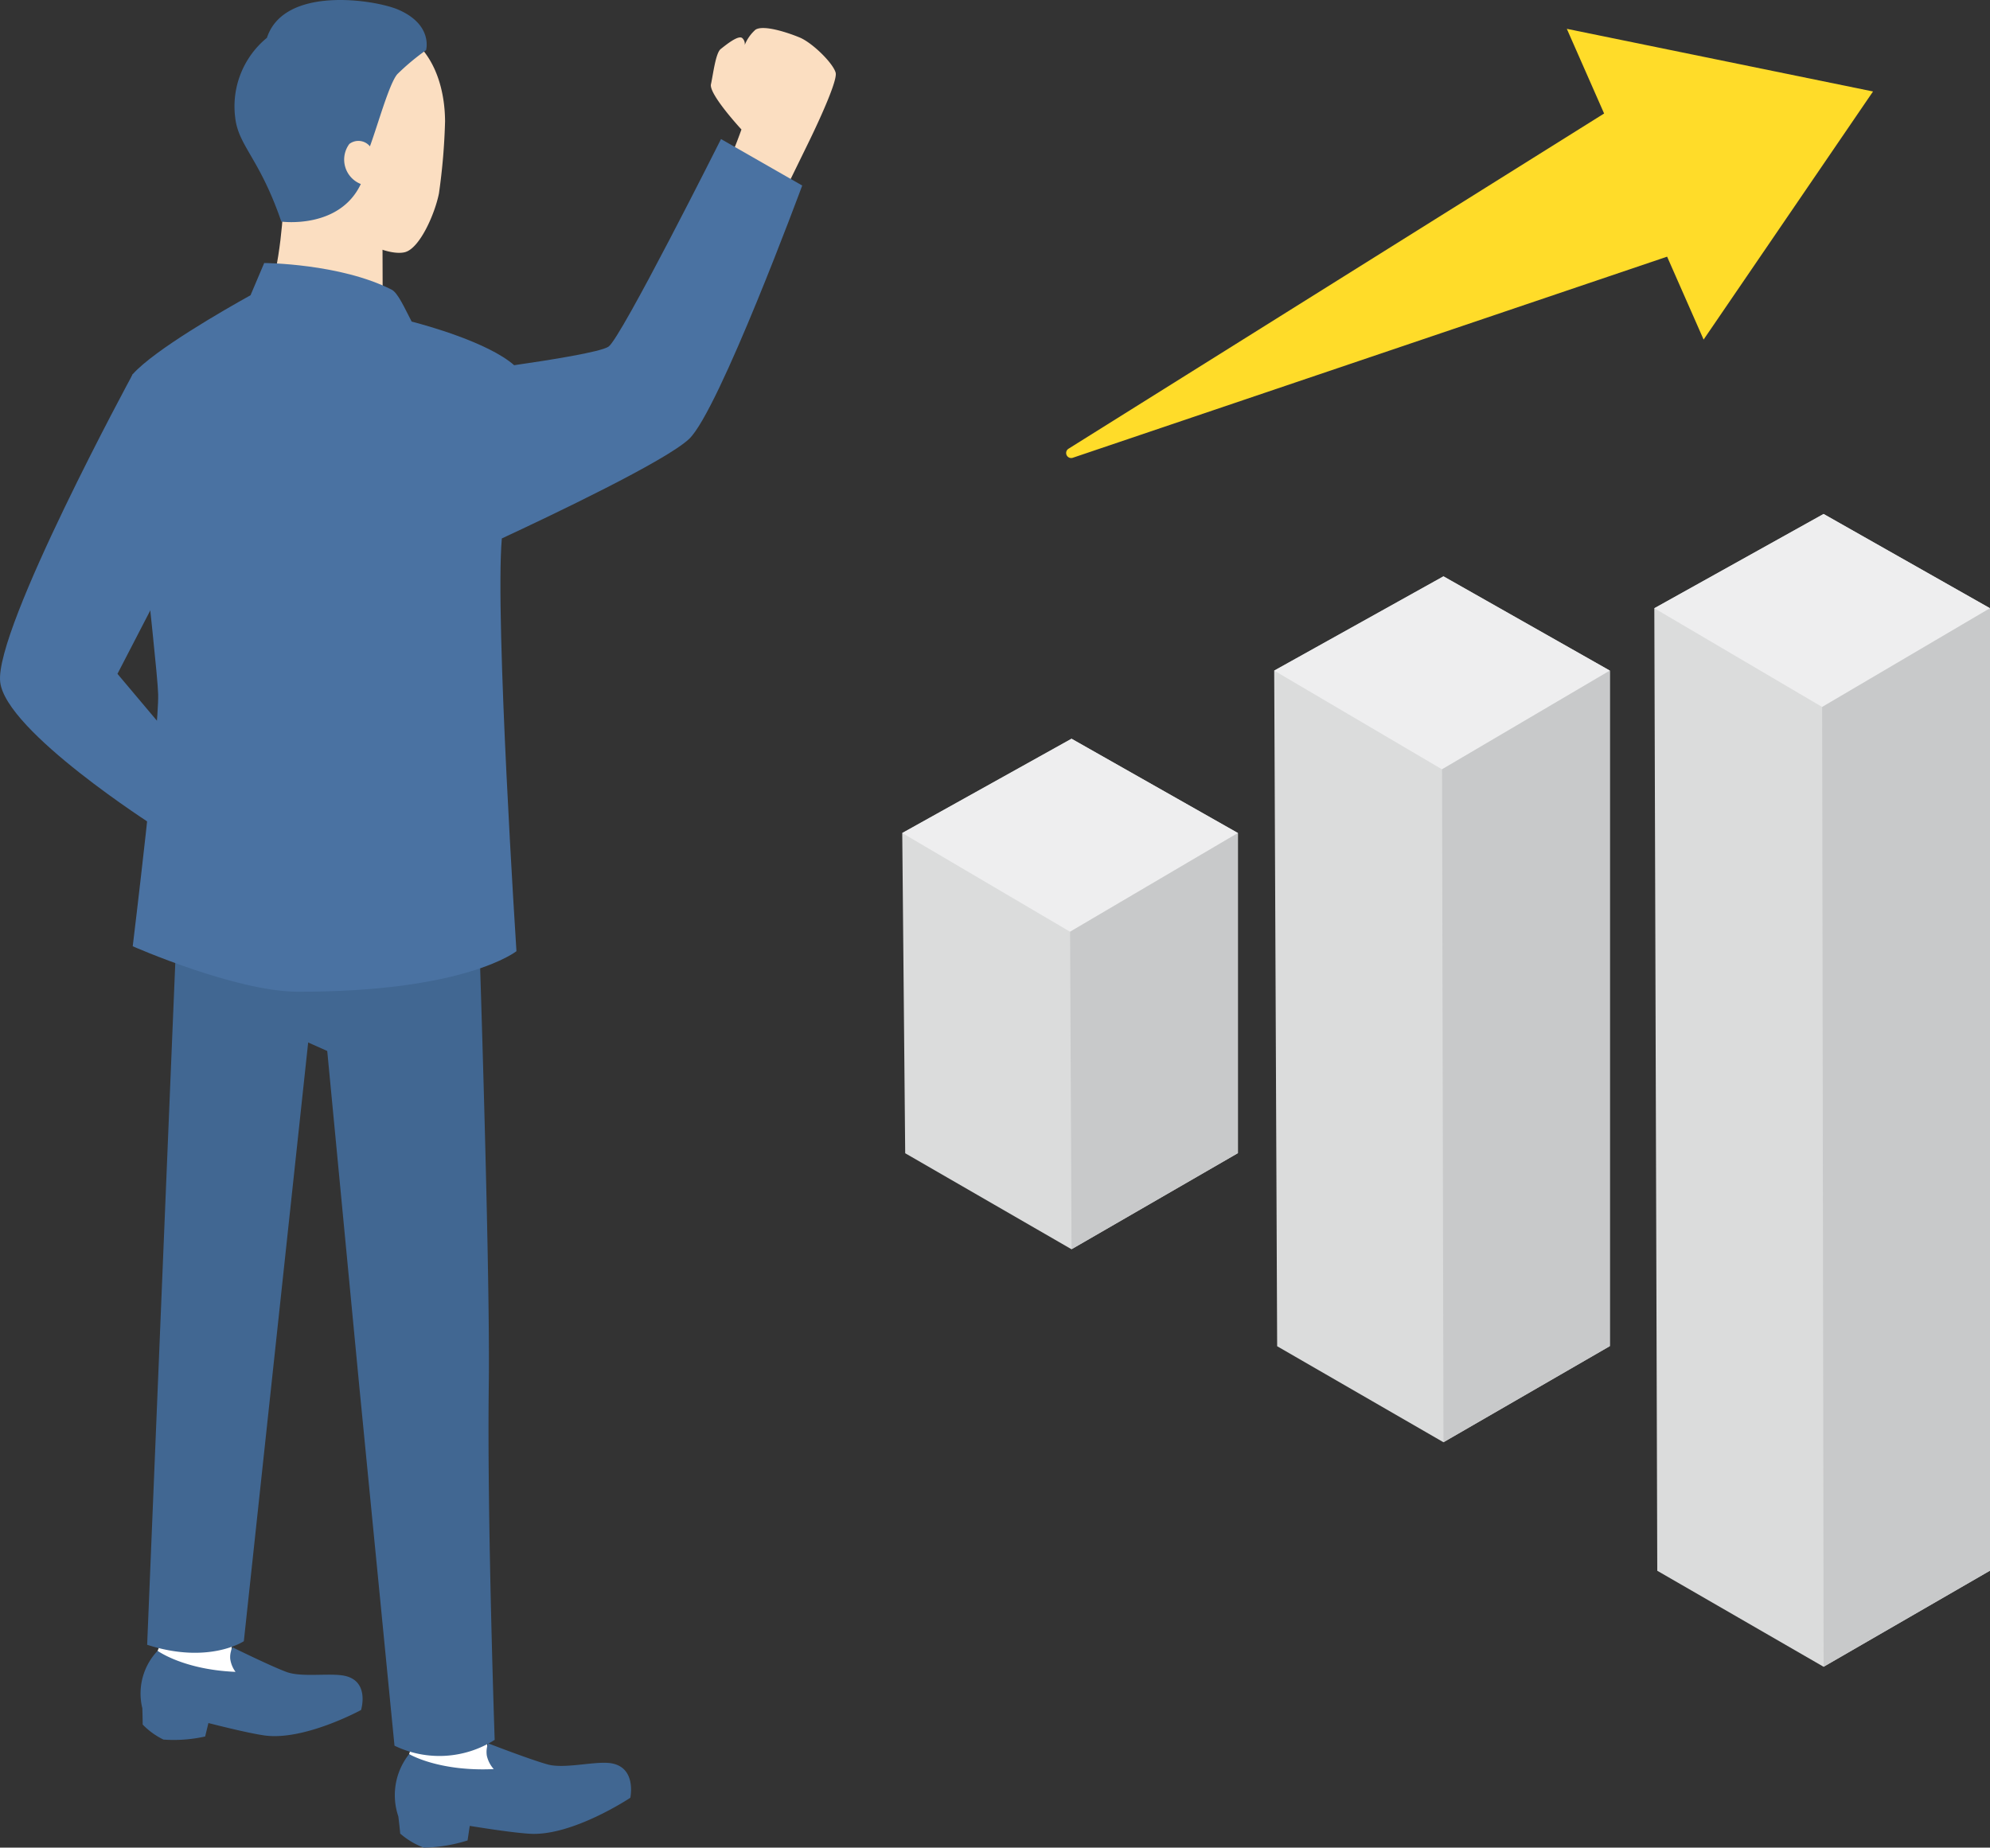
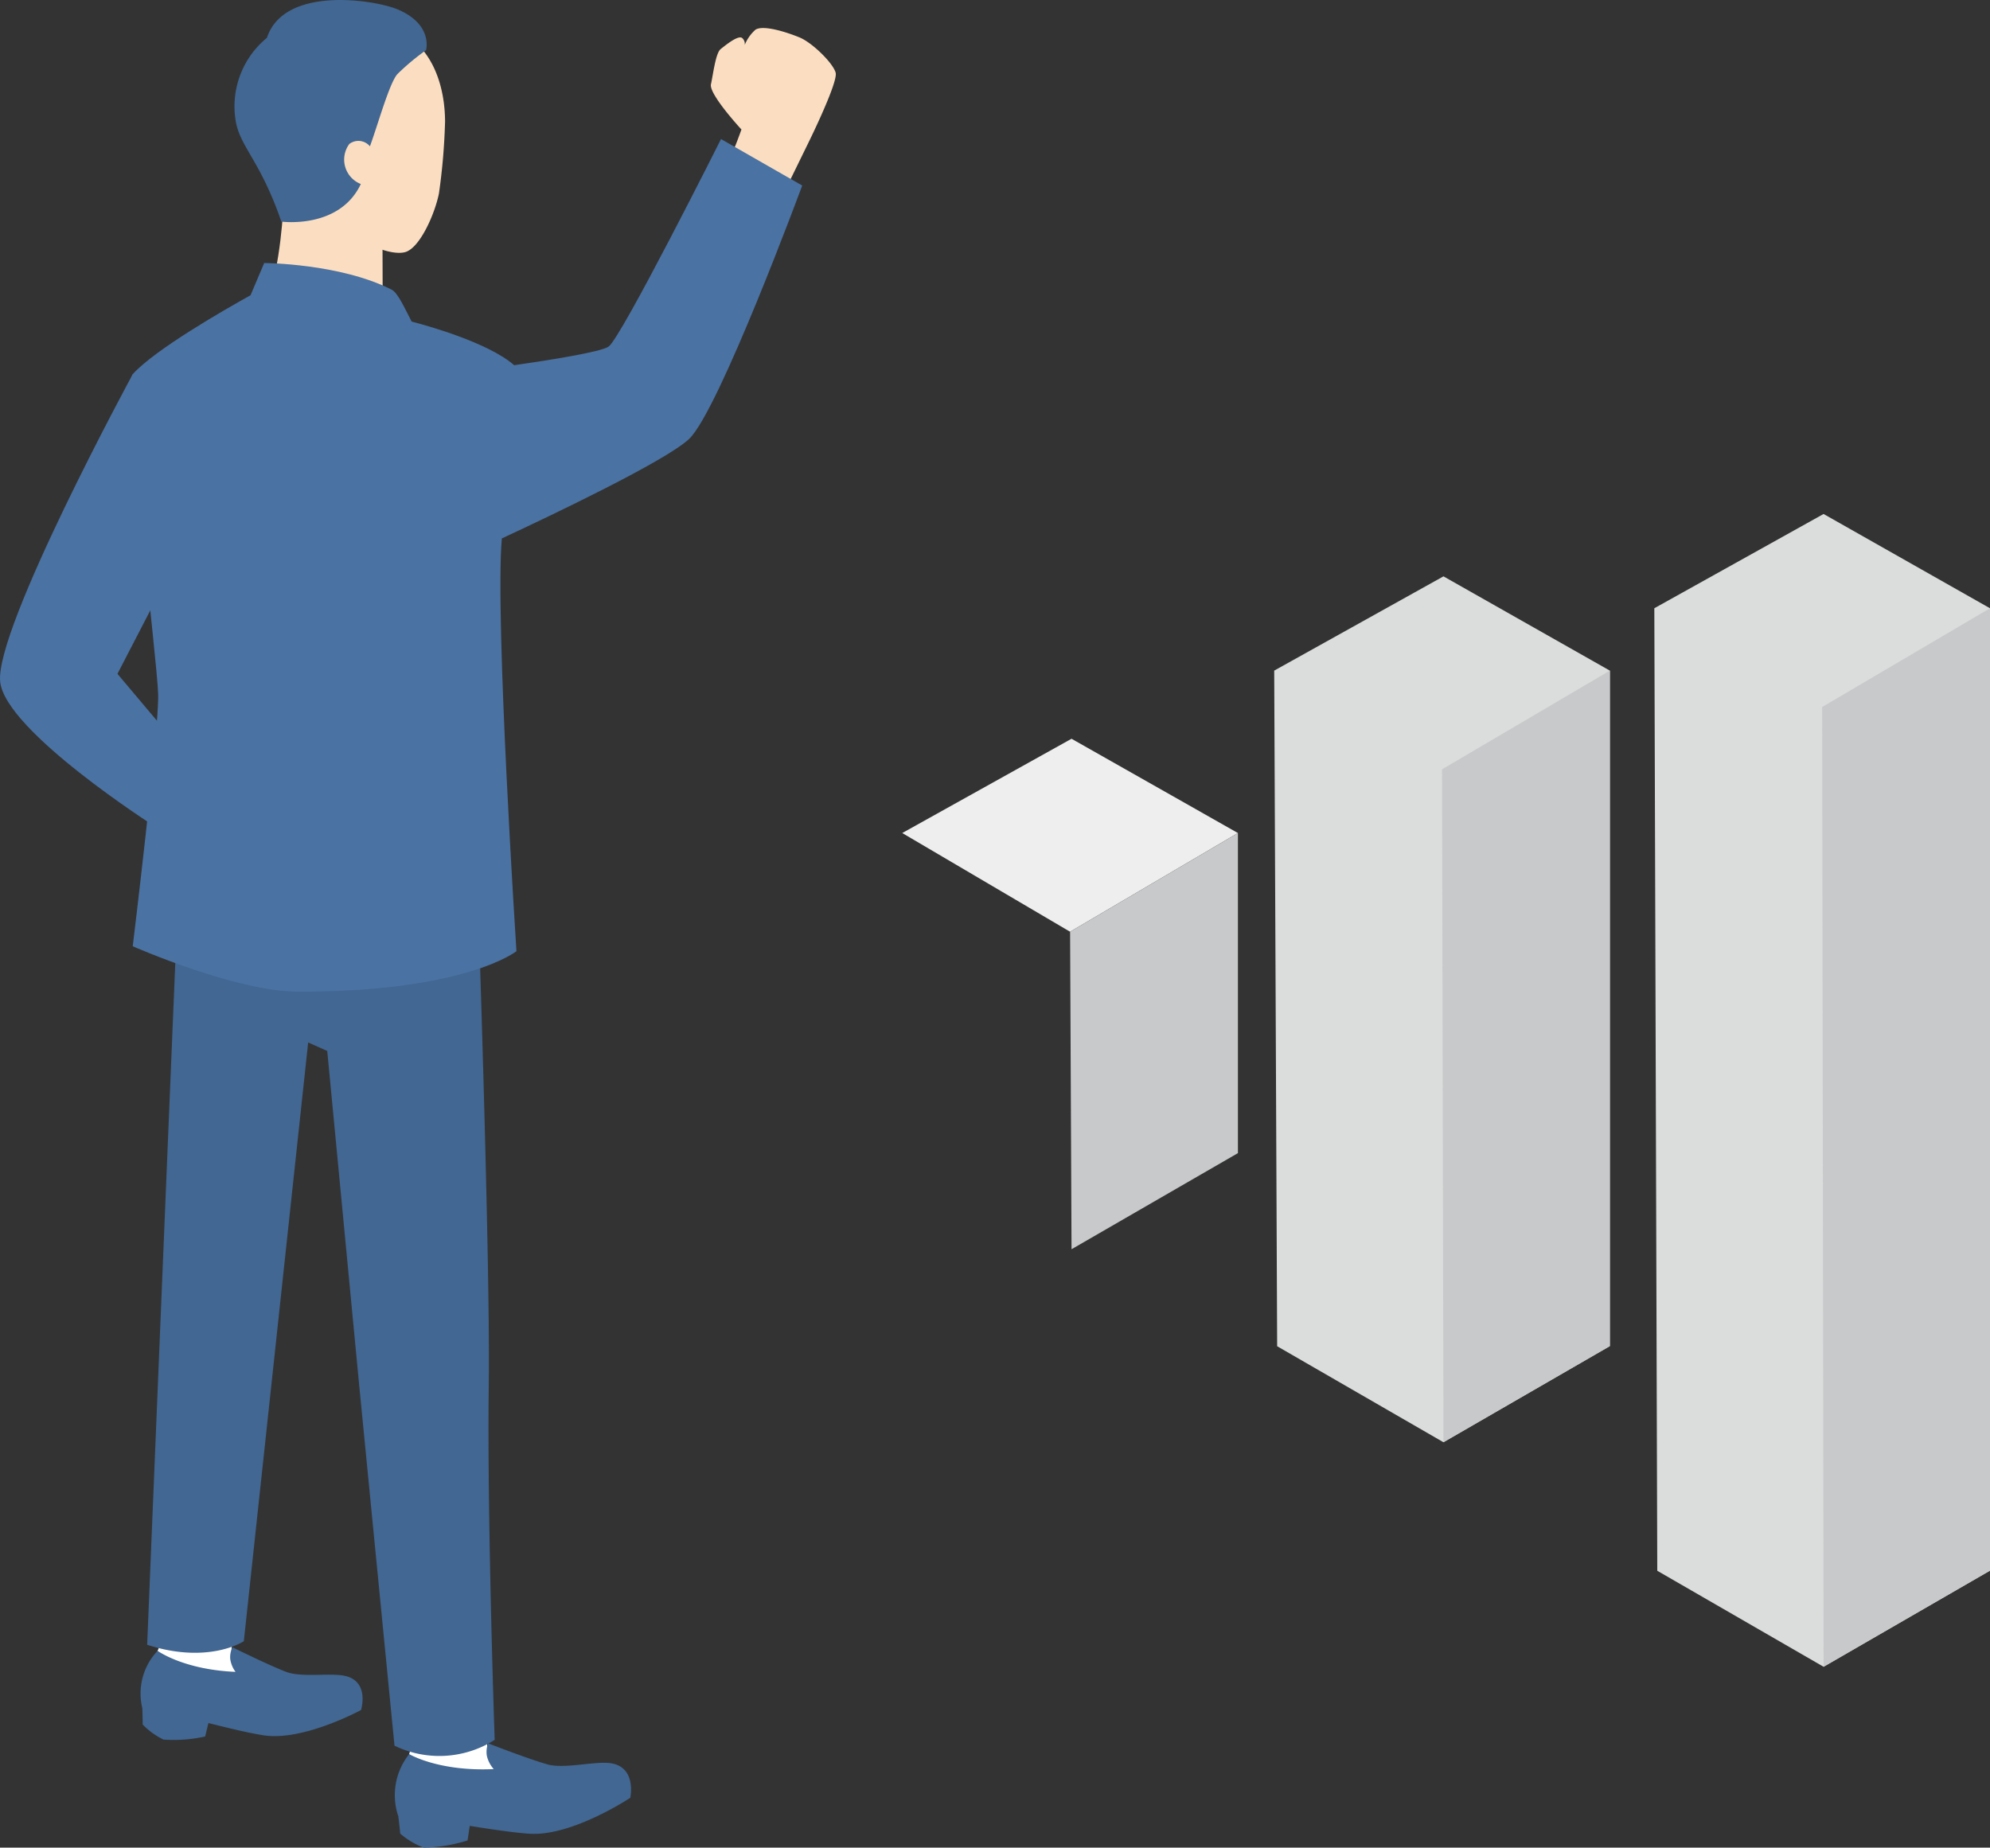
<svg xmlns="http://www.w3.org/2000/svg" width="202.335" height="187.889" viewBox="0 0 202.335 187.889">
  <rect x="0" y="0" width="202.335" height="187.889" fill="#333333" stroke="none" />
  <defs>
    <clipPath id="clip-path">
      <rect id="長方形_139" data-name="長方形 139" width="202.335" height="187.889" fill="none" />
    </clipPath>
    <clipPath id="clip-path-2">
      <rect id="長方形_140" data-name="長方形 140" width="82.044" height="43.647" fill="none" />
    </clipPath>
  </defs>
  <g id="グループ_589" data-name="グループ 589" transform="translate(-428.503 -3193.672)">
    <g id="グループ_570" data-name="グループ 570" transform="translate(428.503 3193.672)">
      <g id="グループ_569" data-name="グループ 569">
        <g id="グループ_568" data-name="グループ 568" clip-path="url(#clip-path)">
          <path id="パス_421" data-name="パス 421" d="M31.3,319.738c.927-1.849,1.278-8.625,1.278-8.625l6.776.259-.539,8.342,1.817,2.24-1.458,1.653L31.4,321.432Z" transform="translate(-15.279 -151.862)" fill="#fff" />
          <path id="パス_422" data-name="パス 422" d="M48.442,330.125c-1.514-.236-4.217.193-5.694-.347-1.593-.583-5.514-2.518-5.514-2.518a2.258,2.258,0,0,0-.228,1.177,2.859,2.859,0,0,0,.539,1.322c-5.29-.218-7.925-2.139-7.925-2.139a6.3,6.3,0,0,0-1.55,5.845c.015.534.04,1.472.031,1.647a7.407,7.407,0,0,0,2.117,1.534,14.741,14.741,0,0,0,4.239-.314l.33-1.367c1.8.455,4.162,1.031,5.651,1.254,4.037.6,9.869-2.58,9.869-2.58s.956-3.073-1.863-3.514" transform="translate(-13.597 -159.743)" fill="#416792" />
          <path id="パス_423" data-name="パス 423" d="M81.006,339.376c.809-2.047-.271-9.189-.271-9.189l7.206-.359,1.027,8.819,2.136,2.2-1.391,1.889-8.443-1.578Z" transform="translate(-39.409 -160.997)" fill="#fff" />
          <path id="パス_424" data-name="パス 424" d="M13.5,74.327S-.559,100.222.018,105.619c.537,5.024,15.7,14.688,15.7,14.688l3.325-7.071-7.1-8.43,5.408-10.45Z" transform="translate(0 -36.281)" fill="#4a72a2" />
          <path id="パス_425" data-name="パス 425" d="M153.888,10.112c-.262-.973-2.365-3.048-3.675-3.589s-3.7-1.3-4.48-.784a4.105,4.105,0,0,0-1.092,1.555.786.786,0,0,0-.267-.717c-.412-.3-1.647.712-2.171,1.123s-.77,2.575-.995,3.585,3.1,4.6,3.1,4.6a48.663,48.663,0,0,1-2.064,4.939l5.6,3.1,3.243-6.634s3.063-6.2,2.8-7.174" transform="translate(-68.921 -2.717)" fill="#fbdec1" />
          <path id="パス_426" data-name="パス 426" d="M100.028,348.332c-1.626-.109-4.451.6-6.067.164-1.743-.469-6.081-2.153-6.081-2.153a2.408,2.408,0,0,0-.132,1.269,3.048,3.048,0,0,0,.7,1.351c-5.628.264-8.6-1.526-8.6-1.526a6.707,6.707,0,0,0-1.1,6.34c.067.565.181,1.557.187,1.742a7.883,7.883,0,0,0,2.387,1.428,15.689,15.689,0,0,0,4.464-.729l.222-1.48c1.953.313,4.508.7,6.107.8,4.336.262,10.218-3.658,10.218-3.658s.726-3.347-2.3-3.549" transform="translate(-38.246 -169.058)" fill="#416792" />
          <path id="パス_427" data-name="パス 427" d="M62.8,172.56s1.342,38.7,1.173,51.486c-.179,13.527.6,36.066.6,36.066a10.476,10.476,0,0,1-10.187.592l-3.56-36.348-3.278-34.3-1.938-.863-6.541,60.886s-3.559,2.387-9.83.363c0,0,2.555-62.156,3.2-77.5l4.656-1.471,20.749-1.071Z" transform="translate(-14.276 -83.18)" fill="#416792" />
          <path id="パス_428" data-name="パス 428" d="M54.673,37.677s-.264,6.549-1.725,9.926l7.6,2.872L64.755,47.6s-.011-5.679-.031-9.813L60.07,34.749Z" transform="translate(-25.845 -16.962)" fill="#fbdec1" />
          <path id="パス_429" data-name="パス 429" d="M60.2,25.66c.93,1.139,3.773,2.357,5.213,2,1.5-.37,3.046-3.856,3.471-5.982a63.337,63.337,0,0,0,.622-7.353c-.027-.927.093-9.665-8.594-10.171-8.931-.519-11.288,4.786-11.221,8.594.052,2.909,2.144,7.229,8.7,9.244a16.258,16.258,0,0,0,1.8,3.665" transform="translate(-24.253 -2.012)" fill="#fbdec1" />
          <path id="パス_430" data-name="パス 430" d="M63.222.976C60.885-.03,51.631-1.494,49.883,3.842a9.017,9.017,0,0,0-3.228,8.109c.319,2.892,2.487,4.153,4.69,10.584,0,0,5.95.819,8.111-3.883l.126-2.277c.681-.148,2.428-7.516,3.551-8.827A23.669,23.669,0,0,1,66.063,5.1S66.8,2.516,63.222.976" transform="translate(-22.741 0)" fill="#416792" />
          <path id="パス_431" data-name="パス 431" d="M70.247,32.416a2.669,2.669,0,0,1-1.369-4.144,1.522,1.522,0,0,1,2.089.235l.734.566-.936,3.567Z" transform="translate(-33.359 -13.633)" fill="#fbdec1" />
          <path id="パス_432" data-name="パス 432" d="M82.771,58.12c3.035-2.867,11.5-25.769,11.5-25.769l-8.256-4.726s-10.165,20.26-11.44,21.112c-.82.548-6,1.369-9.592,1.886C62.339,48.3,56,46.559,54.56,46.185c-.649-1.226-1.377-2.912-2.03-3.244-5.255-2.675-12.962-2.71-12.962-2.71l-1.39,3.277c-2.622,1.458-9.738,5.532-11.974,8.024-.984,1.1,2.489,28.994,2.583,32.57S26.2,109.713,26.2,109.713s10.454,4.608,16.777,4.621c17.054.037,22.238-4.12,22.238-4.12s-2.2-33.868-1.486-41.975C68.725,65.916,80.4,60.36,82.771,58.12" transform="translate(-12.705 -13.484)" fill="#4a72a2" />
        </g>
      </g>
      <path id="パス_433" data-name="パス 433" d="M328.606,111.7l.3,97.882,16.908,9.762,16.918-9.774V111.7l-16.918-9.586Z" transform="translate(-160.401 -49.846)" fill="#dbdcdc" />
-       <path id="パス_434" data-name="パス 434" d="M328.606,111.7l17.064,10.04,17.065-10.04-16.918-9.586Z" transform="translate(-160.401 -49.846)" fill="#eeeeef" />
-       <path id="パス_435" data-name="パス 435" d="M361.943,130.885l.147,97.6,16.918-9.774v-97.87Z" transform="translate(-176.673 -58.987)" fill="#c8c9ca" />
+       <path id="パス_435" data-name="パス 435" d="M361.943,130.885l.147,97.6,16.918-9.774v-97.87" transform="translate(-176.673 -58.987)" fill="#c8c9ca" />
      <path id="パス_436" data-name="パス 436" d="M270.311,114.5,253.1,124.087l.3,68.706,16.908,9.762,16.917-9.774V124.087Z" transform="translate(-123.544 -55.89)" fill="#dbdcdc" />
-       <path id="パス_437" data-name="パス 437" d="M270.311,114.5,253.1,124.087l17.064,10.039,17.064-10.039Z" transform="translate(-123.544 -55.89)" fill="#eeeeef" />
      <path id="パス_438" data-name="パス 438" d="M303.5,133.229l-17.064,10.039.147,68.428,16.917-9.774Z" transform="translate(-139.816 -65.032)" fill="#c8c9ca" />
-       <path id="パス_439" data-name="パス 439" d="M196.43,146.765l-17.212,9.587.3,32.564,16.908,9.762,16.917-9.774V156.352Z" transform="translate(-87.481 -71.639)" fill="#dbdcdc" />
      <path id="パス_440" data-name="パス 440" d="M196.43,146.765l-17.212,9.587,17.064,10.039,17.064-10.039Z" transform="translate(-87.481 -71.639)" fill="#eeeeef" />
      <path id="パス_441" data-name="パス 441" d="M229.621,165.493l-17.064,10.039.147,32.287,16.917-9.774Z" transform="translate(-103.754 -80.781)" fill="#c8c9ca" />
    </g>
    <g id="グループ_572" data-name="グループ 572" transform="translate(536.902 3196.604)">
      <g id="グループ_571" data-name="グループ 571" transform="translate(0 0)" clip-path="url(#clip-path-2)">
-         <path id="パス_442" data-name="パス 442" d="M82.043,6.37,50.909,0,54.7,8.611.244,42.7a.512.512,0,0,0,.436.919L61.106,23.169,64.817,31.6Z" transform="translate(0 0)" fill="#ffdc29" />
-       </g>
+         </g>
    </g>
  </g>
</svg>